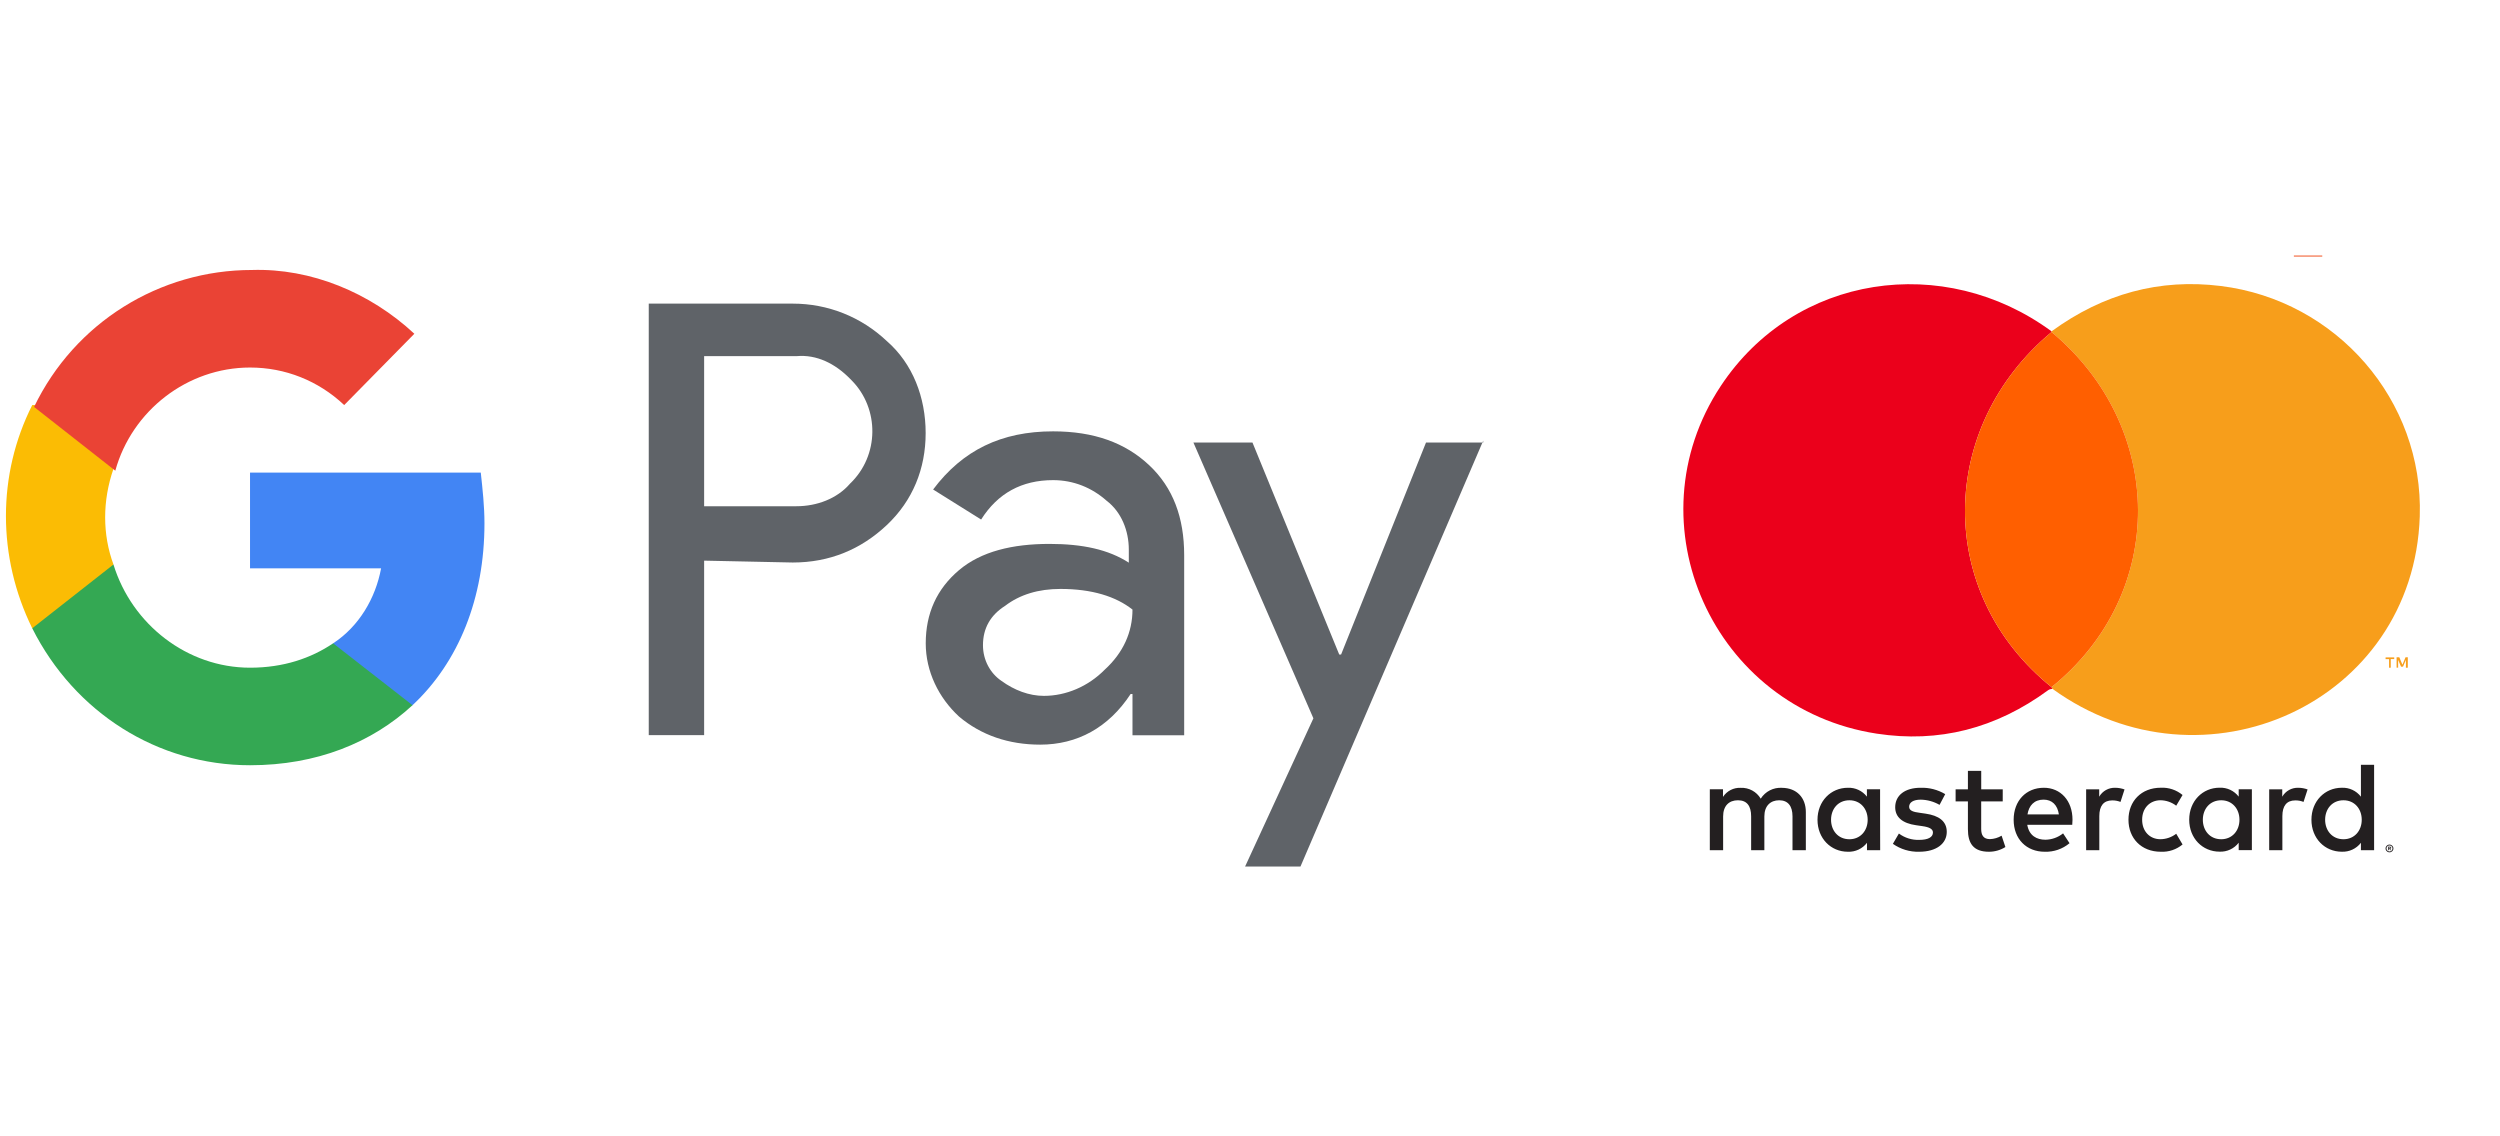
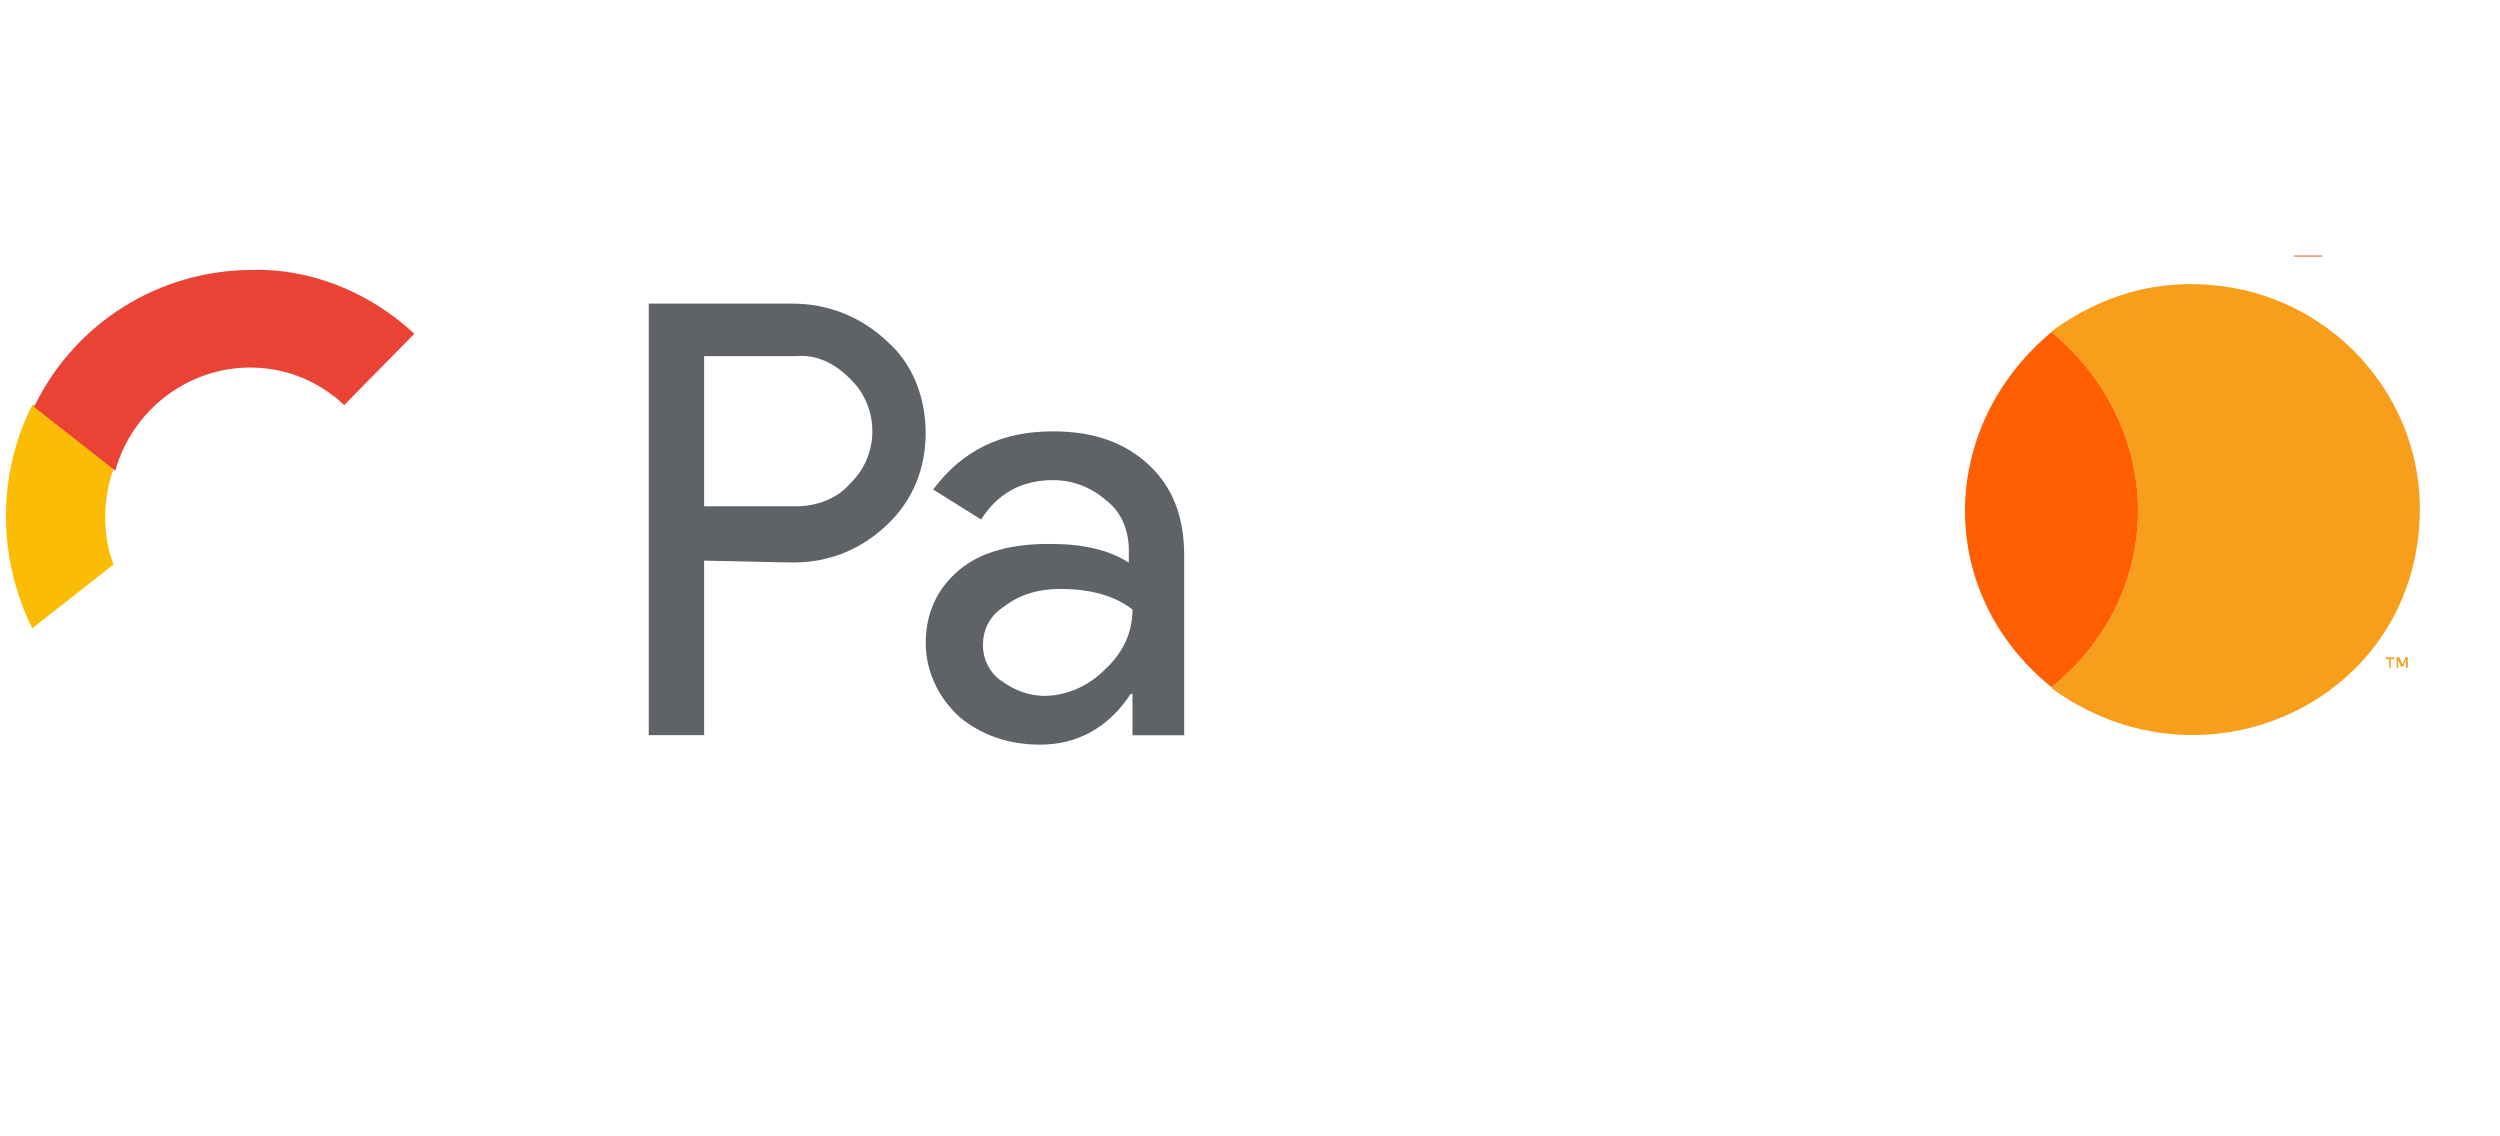
<svg xmlns="http://www.w3.org/2000/svg" width="176" height="80" viewBox="0 0 176 80" fill="none">
  <path d="M162.488 17.992V18.06" stroke="#F14F1B" stroke-width="2" />
  <path d="M49.571 39.469V51.752H45.672V21.375H55.809C58.278 21.375 60.617 22.299 62.437 24.016C64.256 25.601 65.166 27.979 65.166 30.488C65.166 32.997 64.256 35.243 62.437 36.959C60.617 38.676 58.408 39.601 55.809 39.601L49.571 39.469ZM49.571 25.073V35.639H56.069C57.498 35.639 58.928 35.111 59.837 34.054C61.917 32.073 61.917 28.771 59.968 26.79L59.837 26.658C58.798 25.601 57.498 24.941 56.069 25.073H49.571Z" fill="#5F6368" />
  <path d="M74.139 30.367C76.998 30.367 79.208 31.16 80.897 32.745C82.587 34.329 83.366 36.443 83.366 39.084V51.763H79.727V48.857H79.597C78.038 51.235 75.829 52.423 73.229 52.423C71.02 52.423 69.071 51.763 67.511 50.442C66.082 49.121 65.172 47.272 65.172 45.291C65.172 43.178 65.952 41.461 67.511 40.141C69.071 38.82 71.28 38.291 73.879 38.291C76.219 38.291 78.038 38.688 79.468 39.612V38.688C79.468 37.367 78.948 36.046 77.908 35.254C76.868 34.329 75.569 33.801 74.139 33.801C71.93 33.801 70.24 34.726 69.071 36.575L65.692 34.461C67.771 31.688 70.5 30.367 74.139 30.367ZM69.201 45.423C69.201 46.48 69.721 47.404 70.5 47.933C71.41 48.593 72.45 48.989 73.489 48.989C75.049 48.989 76.608 48.329 77.778 47.14C79.078 45.952 79.727 44.499 79.727 42.914C78.558 41.989 76.868 41.461 74.659 41.461C73.099 41.461 71.8 41.858 70.76 42.65C69.721 43.31 69.201 44.235 69.201 45.423Z" fill="#5F6368" />
-   <path d="M104.419 31.023L91.553 61.004H87.654L92.463 50.57L84.016 31.155H88.174L94.282 46.08H94.412L100.391 31.155H104.419V31.023Z" fill="#5F6368" />
-   <path d="M34.106 36.839C34.106 35.651 33.977 34.462 33.847 33.273H17.602V40.009H26.829C26.439 42.122 25.269 44.103 23.45 45.291V49.649H29.038C32.287 46.612 34.106 42.122 34.106 36.839Z" fill="#4285F4" />
-   <path d="M17.605 53.873C22.283 53.873 26.182 52.288 29.041 49.647L23.453 45.289C21.893 46.345 19.944 47.006 17.605 47.006C13.186 47.006 9.287 43.968 7.988 39.742H2.27V44.232C5.259 50.175 11.107 53.873 17.605 53.873Z" fill="#34A853" />
  <path d="M7.988 39.741C7.208 37.628 7.208 35.251 7.988 33.006V28.516H2.27C-0.199 33.402 -0.199 39.213 2.27 44.231L7.988 39.741Z" fill="#FBBC04" />
  <path d="M17.604 25.874C20.073 25.874 22.412 26.799 24.232 28.516L29.17 23.497C26.051 20.592 21.892 18.875 17.734 19.007C11.236 19.007 5.258 22.705 2.398 28.648L8.117 33.138C9.286 28.912 13.185 25.874 17.604 25.874Z" fill="#EA4335" />
-   <path d="M144.43 23.327V23.375C136.404 30.059 136.209 41.745 144.43 48.378L144.502 48.498L144.395 48.509C144.323 48.516 144.256 48.542 144.199 48.583C140.507 51.295 136.482 52.317 132.124 51.649C120.628 49.887 114.739 36.86 121.143 27.173C126.353 19.296 136.856 17.762 144.43 23.327Z" fill="#EB001B" />
  <path d="M144.498 48.498L144.426 48.379C152.632 41.752 152.451 30.054 144.426 23.376V23.328C148.078 20.665 152.05 19.6 156.342 20.134C164.5 21.144 170.617 28.19 170.352 36.346C169.926 49.5 155.102 56.17 144.498 48.498Z" fill="#F79E1B" />
  <path d="M168.309 47.005V46.399H168.553V46.279H167.945V46.404H168.19V47.01L168.309 47.005ZM169.51 47.005V46.273H169.349L169.131 46.796L168.912 46.273H168.72V47.005H168.829V46.456L169.032 46.932H169.172L169.375 46.456V47.01L169.51 47.005Z" fill="#F79E1B" />
  <path d="M144.428 23.375C152.453 30.053 152.634 41.75 144.428 48.377C136.208 41.745 136.403 30.059 144.428 23.375Z" fill="#FF5F00" />
-   <path d="M127.131 59.855V57.168C127.131 56.154 126.488 55.472 125.453 55.463C124.852 55.424 124.279 55.716 123.955 56.226C123.66 55.731 123.119 55.439 122.546 55.463C122.047 55.439 121.573 55.681 121.299 56.101V55.563H120.371V59.855H121.308V57.478C121.308 56.733 121.718 56.339 122.352 56.339C122.986 56.339 123.28 56.742 123.28 57.469V59.855H124.211V57.478C124.211 56.733 124.639 56.339 125.255 56.339C125.871 56.339 126.192 56.742 126.192 57.469V59.855H127.131ZM140.993 55.567H139.478V54.267H138.541V55.567H137.675V56.419H138.541V58.374C138.541 59.37 138.923 59.963 140.021 59.963C140.43 59.964 140.832 59.849 141.18 59.631L140.913 58.832C140.664 58.981 140.382 59.065 140.092 59.074C139.629 59.074 139.476 58.788 139.476 58.358V56.419H140.991L140.993 55.567ZM148.907 55.459C148.446 55.446 148.014 55.687 147.783 56.088V55.567H146.864V59.855H147.792V57.451C147.792 56.735 148.094 56.348 148.702 56.348C148.901 56.345 149.098 56.382 149.283 56.455L149.567 55.576C149.356 55.5 149.132 55.46 148.907 55.459ZM136.943 55.907C136.417 55.593 135.814 55.438 135.203 55.459C134.123 55.459 133.422 55.981 133.422 56.831C133.422 57.532 133.938 57.962 134.893 58.096L135.329 58.159C135.837 58.23 136.079 58.365 136.079 58.607C136.079 58.938 135.741 59.128 135.106 59.128C134.595 59.144 134.093 58.986 133.682 58.68L133.259 59.406C133.8 59.786 134.447 59.981 135.106 59.963C136.337 59.963 137.052 59.379 137.052 58.564C137.052 57.809 136.489 57.415 135.563 57.281L135.126 57.218C134.725 57.165 134.403 57.084 134.403 56.798C134.403 56.484 134.706 56.296 135.215 56.296C135.682 56.303 136.139 56.429 136.544 56.663L136.943 55.907ZM161.794 55.459C161.333 55.446 160.901 55.687 160.67 56.088V55.567H159.751V59.855H160.679V57.451C160.679 56.735 160.981 56.348 161.589 56.348C161.787 56.345 161.985 56.382 162.169 56.455L162.454 55.576C162.242 55.5 162.019 55.46 161.794 55.459ZM149.844 57.711C149.844 59.011 150.745 59.963 152.118 59.963C152.675 59.99 153.222 59.808 153.652 59.45L153.206 58.696C152.886 58.942 152.495 59.077 152.091 59.081C151.351 59.081 150.807 58.533 150.807 57.709C150.807 56.885 151.352 56.346 152.091 56.337C152.495 56.342 152.886 56.477 153.206 56.722L153.652 55.968C153.222 55.611 152.675 55.428 152.118 55.456C150.745 55.456 149.844 56.407 149.844 57.708V57.711ZM158.532 57.711V55.562H157.604V56.083C157.283 55.666 156.781 55.432 156.258 55.454C155.062 55.454 154.12 56.396 154.12 57.706C154.12 59.015 155.057 59.957 156.258 59.957C156.781 59.98 157.283 59.745 157.604 59.328V59.848H158.532V57.711ZM155.08 57.711C155.08 56.957 155.57 56.339 156.373 56.339C157.141 56.339 157.658 56.932 157.658 57.711C157.658 58.49 157.141 59.083 156.373 59.083C155.57 59.083 155.08 58.463 155.08 57.711ZM143.884 55.459C142.637 55.459 141.761 56.375 141.761 57.711C141.761 59.074 142.671 59.963 143.946 59.963C144.583 59.985 145.206 59.771 145.695 59.361L145.241 58.669C144.887 58.954 144.448 59.112 143.994 59.117C143.396 59.117 142.853 58.84 142.719 58.068H145.886C145.895 57.951 145.904 57.835 145.904 57.709C145.904 56.373 145.074 55.458 143.879 55.458L143.884 55.459ZM143.866 56.294C144.465 56.294 144.848 56.67 144.946 57.335H142.735C142.833 56.715 143.207 56.294 143.868 56.294H143.866ZM167.137 57.711V53.844H166.209V56.086C165.888 55.67 165.386 55.435 164.863 55.458C163.667 55.458 162.725 56.4 162.725 57.709C162.725 59.019 163.662 59.961 164.863 59.961C165.386 59.983 165.888 59.749 166.209 59.332V59.852H167.137V57.711ZM168.222 59.459C168.258 59.459 168.295 59.467 168.328 59.481C168.361 59.495 168.39 59.515 168.416 59.54C168.441 59.565 168.46 59.594 168.475 59.626C168.503 59.693 168.503 59.77 168.475 59.837C168.46 59.869 168.441 59.898 168.416 59.923C168.39 59.948 168.361 59.968 168.328 59.982C168.295 59.997 168.258 60.004 168.222 60.004C168.11 60.005 168.01 59.94 167.965 59.837C167.936 59.77 167.936 59.694 167.965 59.626C167.993 59.56 168.046 59.508 168.111 59.481C168.147 59.466 168.186 59.458 168.225 59.459H168.222ZM168.222 59.943C168.25 59.943 168.278 59.938 168.304 59.927C168.328 59.916 168.35 59.901 168.37 59.882C168.452 59.799 168.452 59.664 168.37 59.581C168.35 59.562 168.328 59.547 168.304 59.536C168.278 59.525 168.25 59.52 168.222 59.52C168.193 59.52 168.165 59.525 168.138 59.536C168.03 59.583 167.98 59.708 168.026 59.816C168.037 59.841 168.051 59.863 168.07 59.882C168.089 59.901 168.112 59.916 168.138 59.927C168.166 59.938 168.195 59.944 168.225 59.943H168.222ZM168.238 59.603C168.265 59.601 168.291 59.608 168.313 59.624C168.33 59.639 168.34 59.66 168.339 59.683C168.34 59.703 168.332 59.722 168.318 59.735C168.302 59.75 168.281 59.759 168.259 59.76L168.341 59.855H168.277L168.2 59.76H168.175V59.855H168.122V59.604L168.238 59.603ZM168.175 59.649V59.717H168.238C168.249 59.721 168.26 59.721 168.271 59.717C168.28 59.712 168.284 59.702 168.284 59.692C168.284 59.682 168.28 59.673 168.271 59.667C168.26 59.664 168.249 59.664 168.238 59.667L168.175 59.649ZM163.689 57.711C163.689 56.957 164.178 56.339 164.982 56.339C165.749 56.339 166.266 56.932 166.266 57.711C166.266 58.49 165.749 59.083 164.982 59.083C164.178 59.083 163.689 58.463 163.689 57.711ZM132.358 57.711V55.562H131.43V56.083C131.109 55.67 130.61 55.438 130.089 55.459C128.894 55.459 127.952 56.402 127.952 57.711C127.952 59.02 128.889 59.963 130.089 59.963C130.613 59.985 131.115 59.751 131.436 59.334V59.853H132.364L132.358 57.711ZM128.906 57.711C128.906 56.957 129.396 56.339 130.199 56.339C130.967 56.339 131.484 56.932 131.484 57.711C131.484 58.49 130.967 59.083 130.199 59.083C129.396 59.083 128.906 58.465 128.906 57.711Z" fill="#231F20" />
</svg>